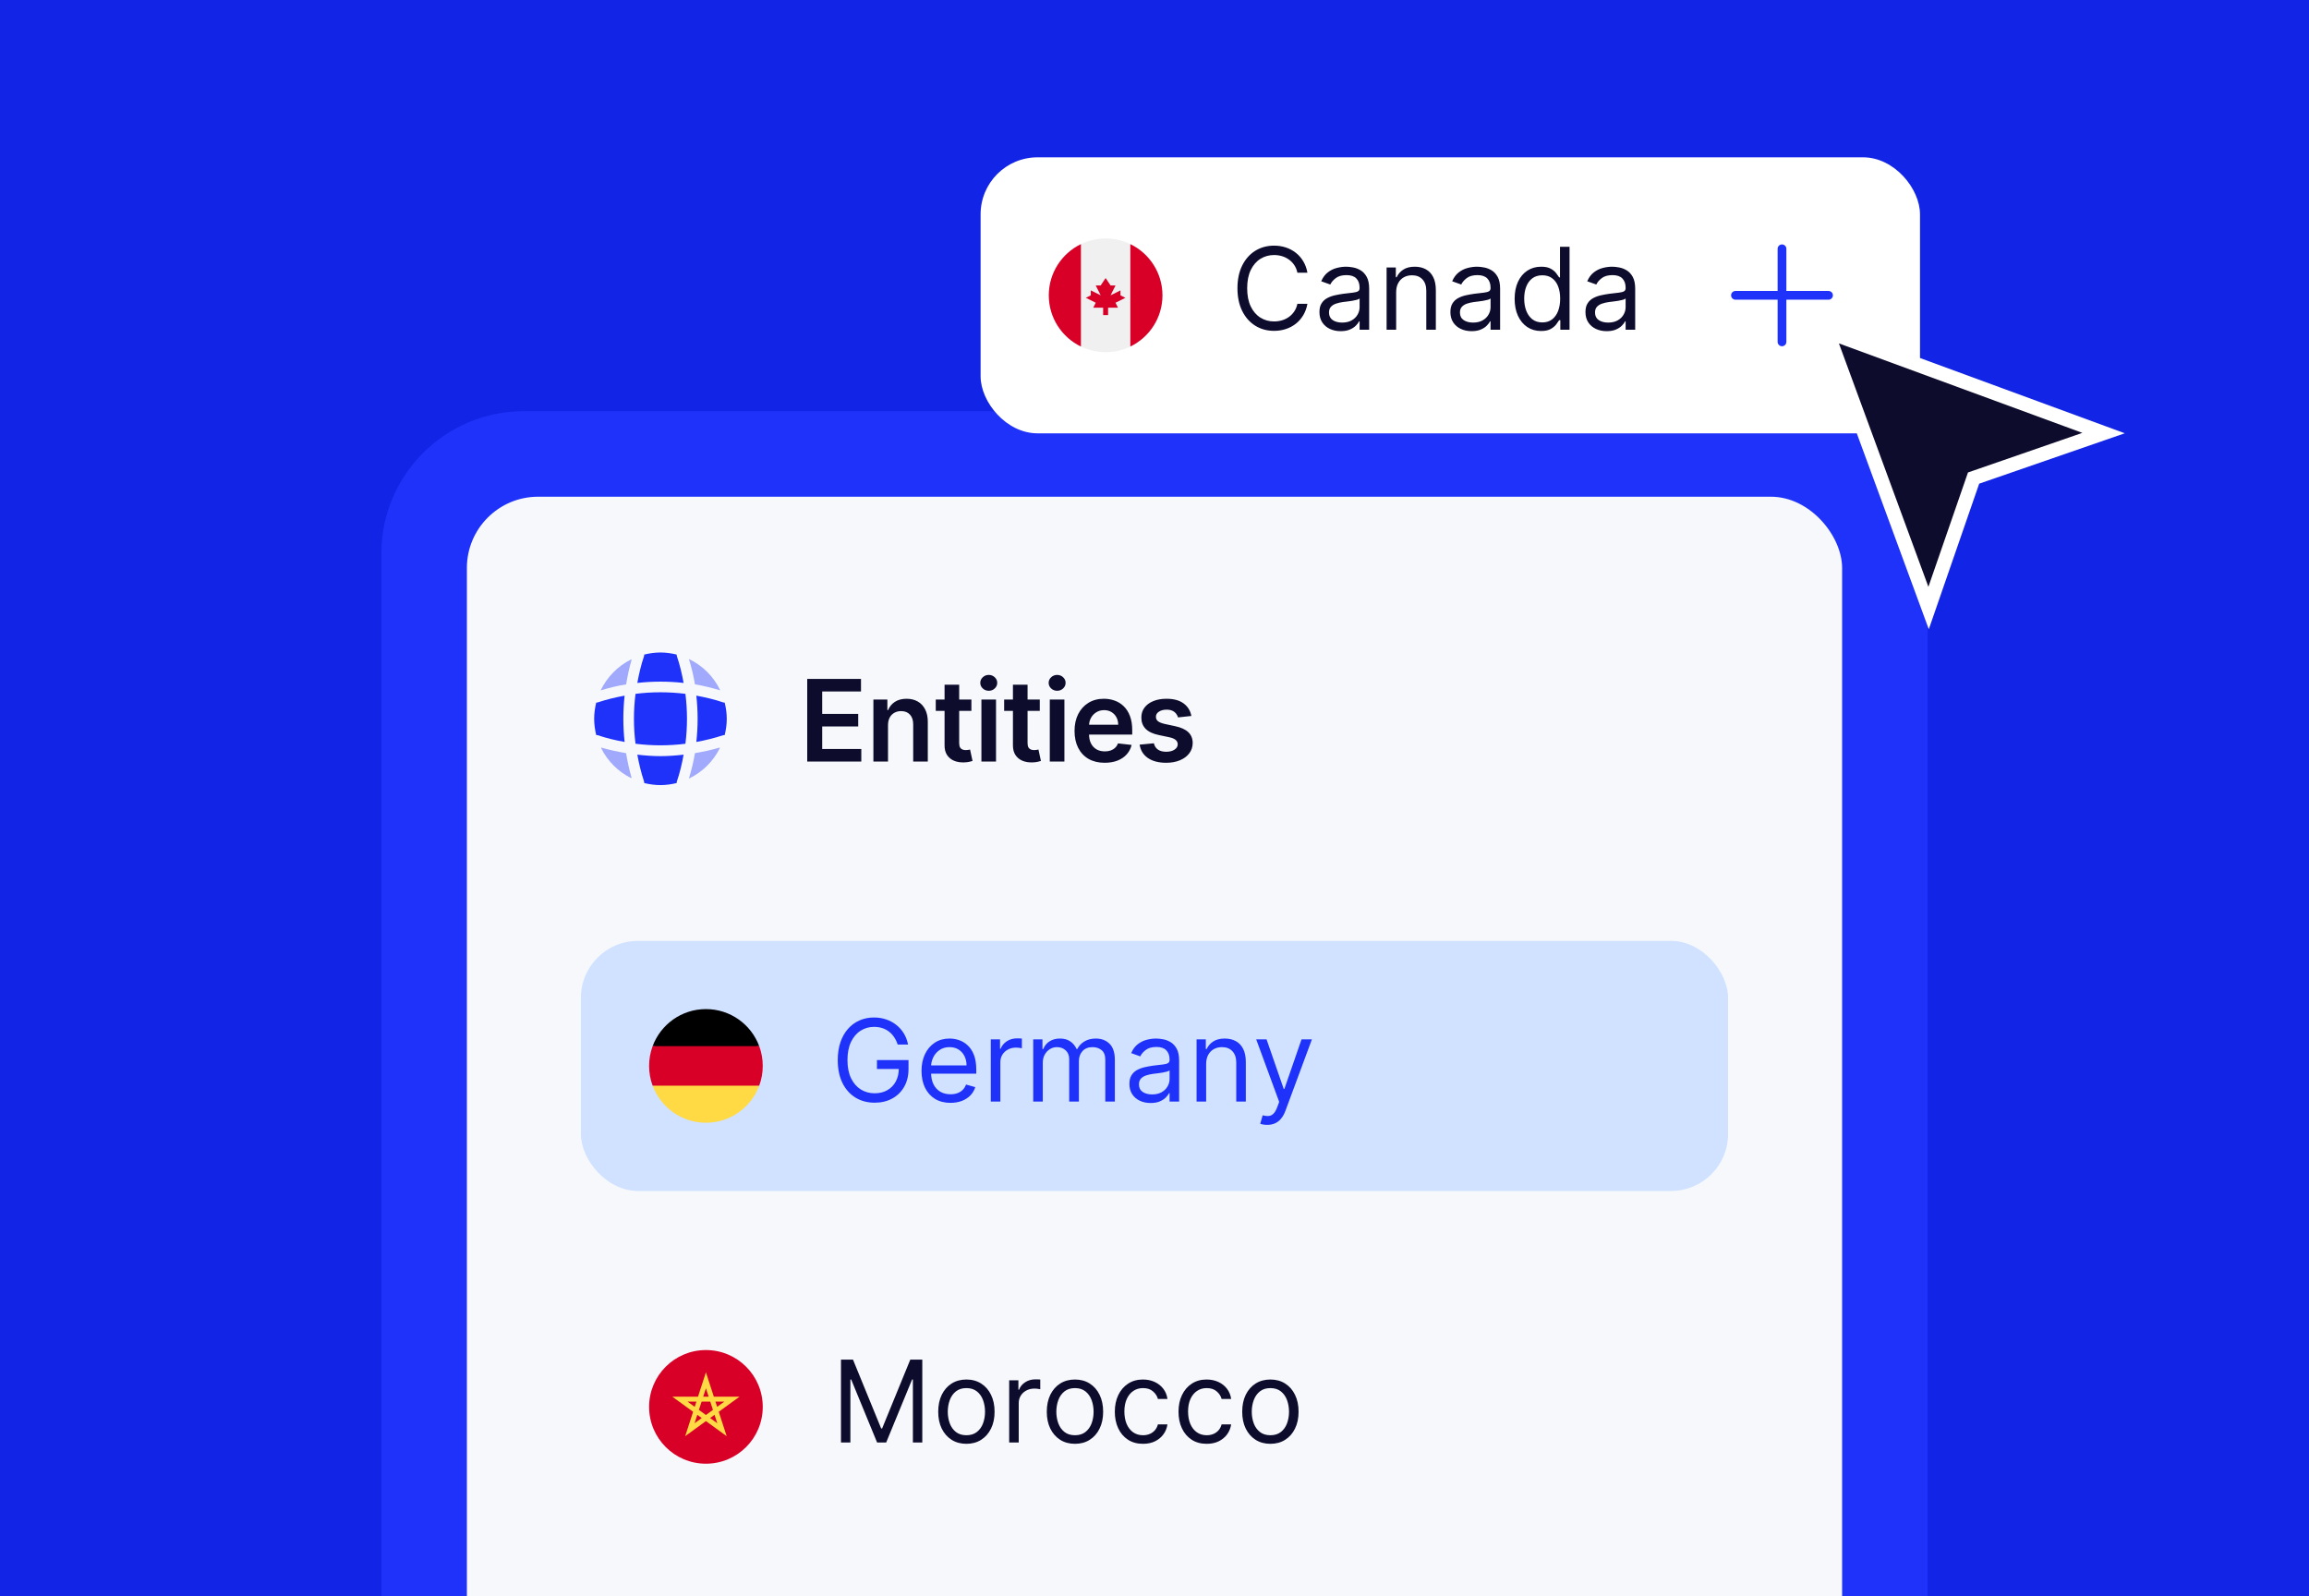
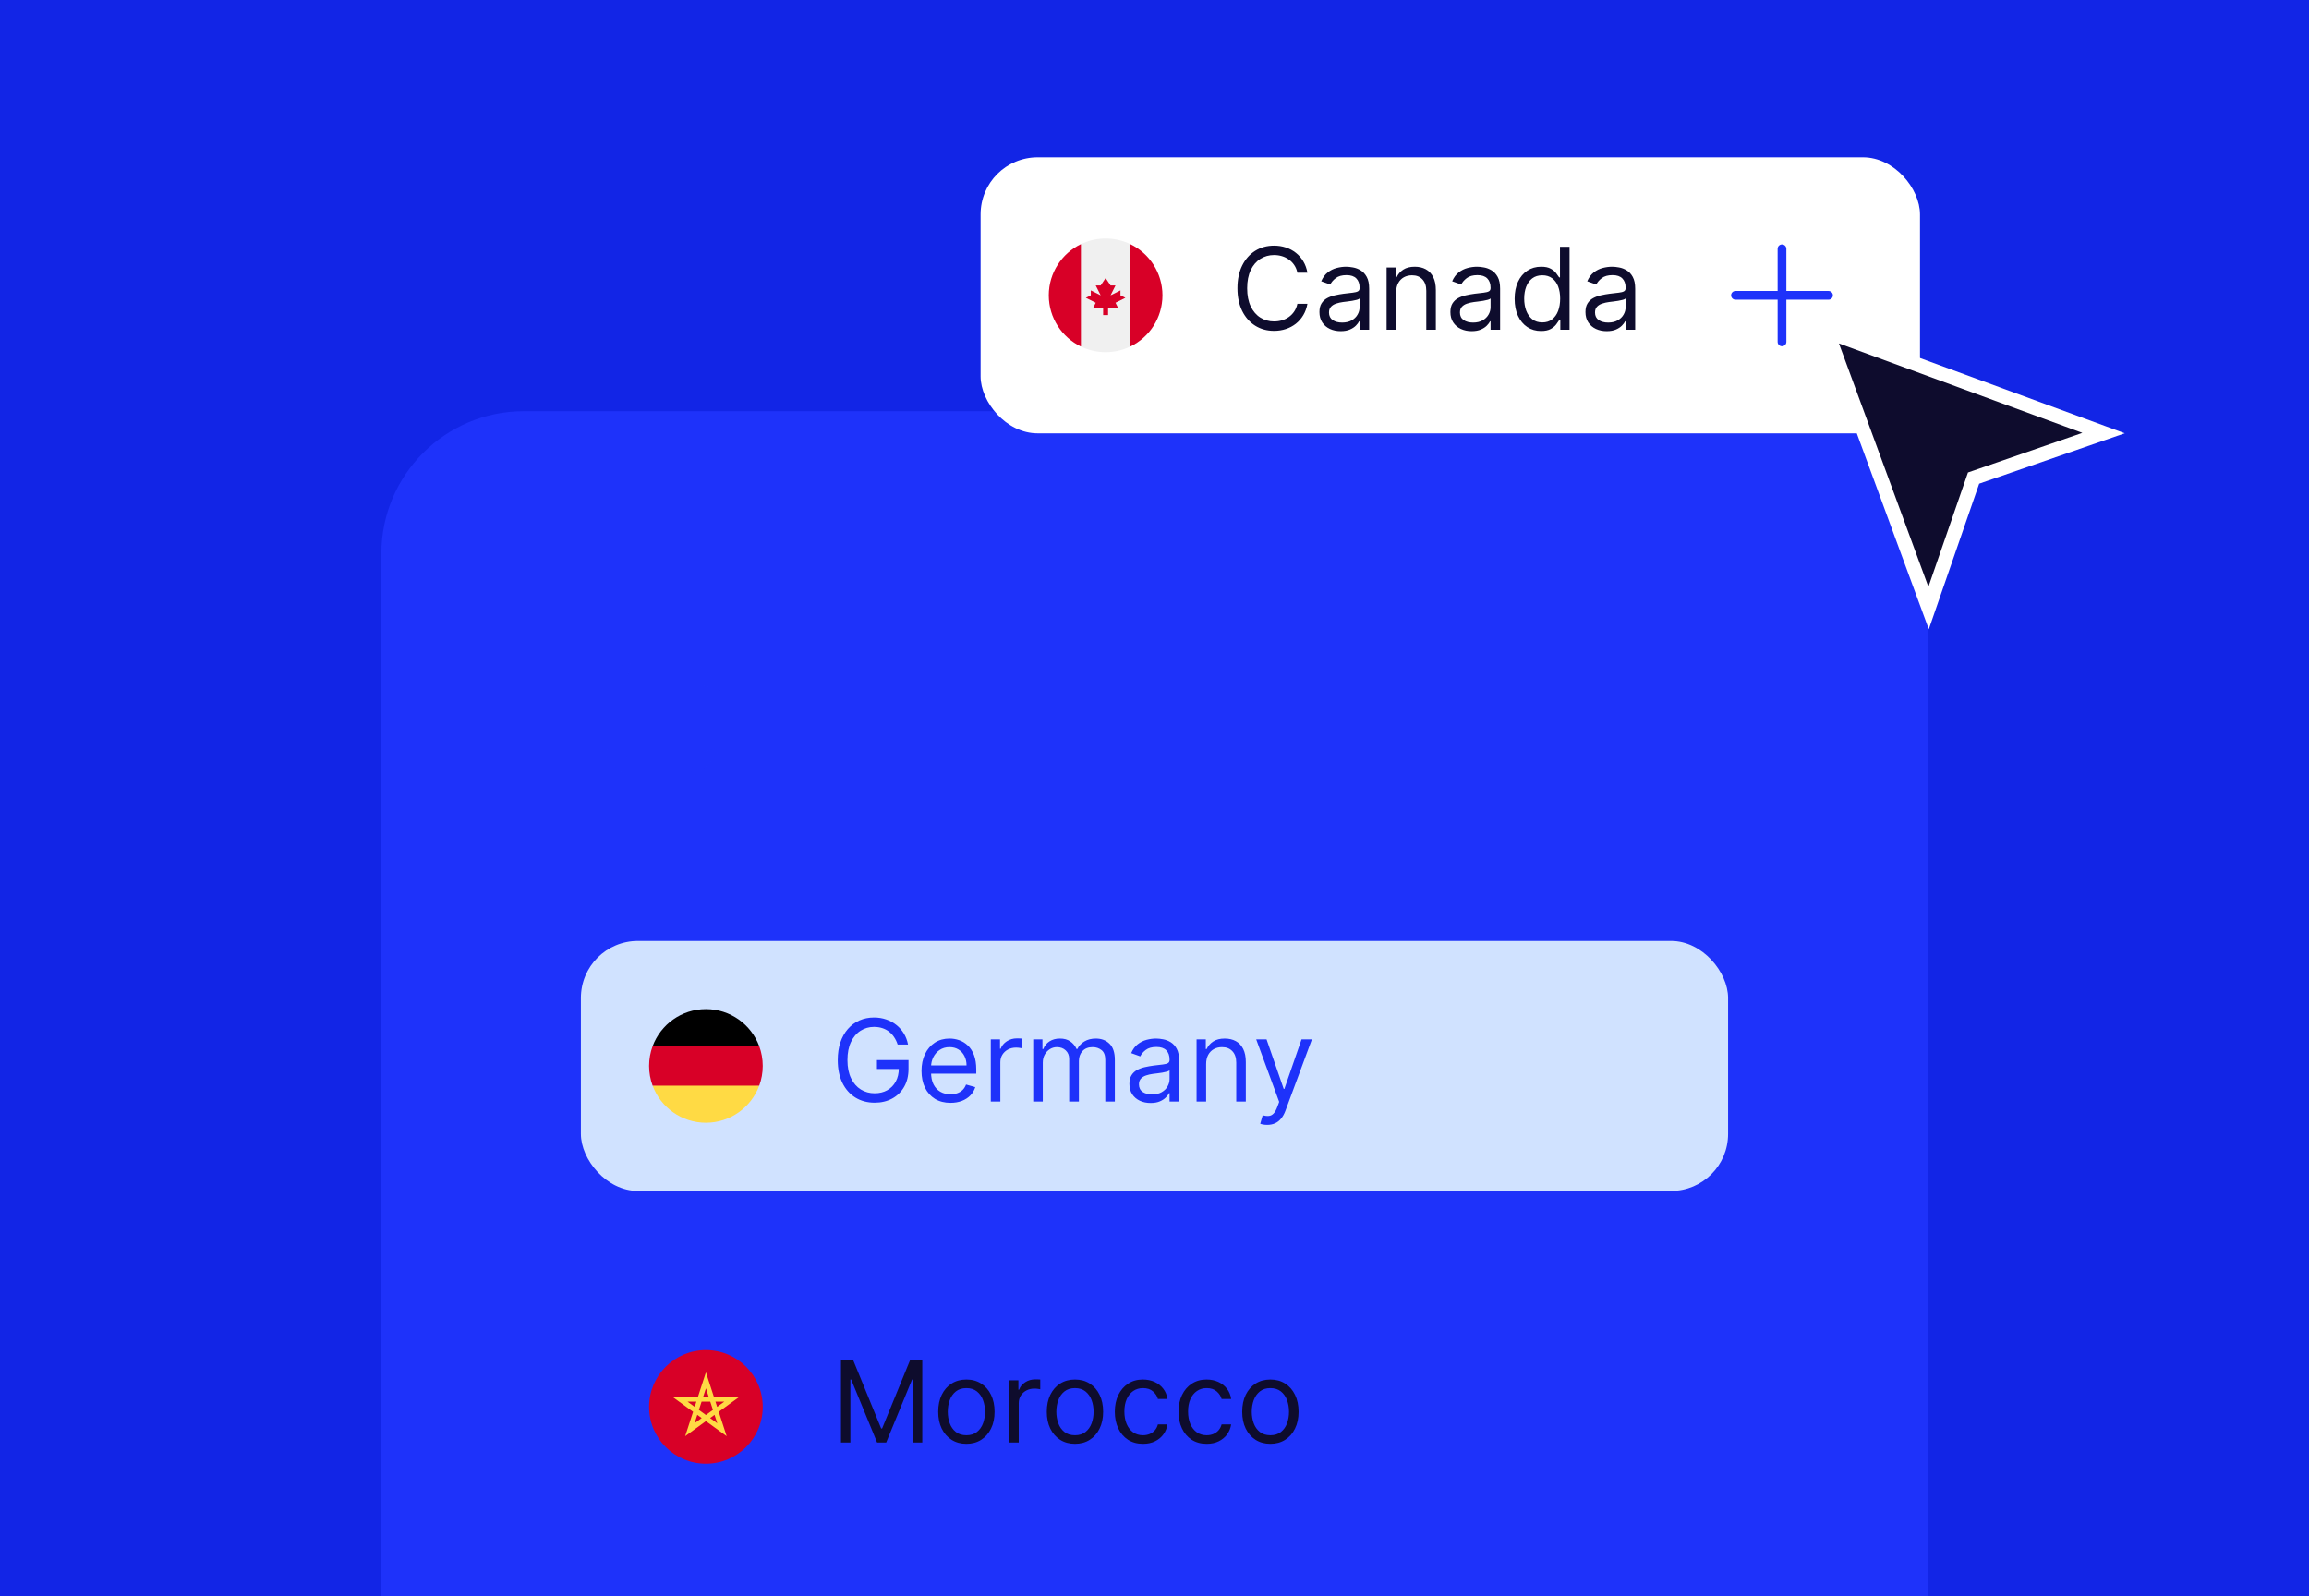
<svg xmlns="http://www.w3.org/2000/svg" width="162" height="112" viewBox="0 0 162 112" fill="none">
  <rect x="0" y="0" width="162" height="112" fill="#333333" stroke="none" />
  <g clip-path="url(#clip0_1047_426)">
    <rect width="162" height="112" transform="matrix(-1 0 0 1 162 0)" fill="#1225E6" />
    <rect x="26.756" y="28.849" width="108.487" height="288.898" rx="10" fill="#1E32FA" />
-     <rect x="32.756" y="34.849" width="96.487" height="202.241" rx="5" fill="#F6F8FB" />
    <path opacity="0.4" d="M44.315 54.575C44.301 54.575 44.282 54.584 44.268 54.584C43.366 54.138 42.631 53.398 42.18 52.496C42.18 52.482 42.189 52.463 42.189 52.45C42.757 52.617 43.343 52.742 43.924 52.84C44.026 53.426 44.147 54.008 44.315 54.575Z" fill="#1E32FA" />
    <path opacity="0.4" d="M50.497 52.501C50.036 53.426 49.269 54.175 48.334 54.626C48.511 54.036 48.66 53.44 48.757 52.84C49.343 52.742 49.92 52.617 50.488 52.45C50.483 52.468 50.497 52.487 50.497 52.501Z" fill="#1E32FA" />
    <path opacity="0.4" d="M50.534 48.435C49.948 48.258 49.357 48.114 48.757 48.012C48.66 47.412 48.515 46.816 48.334 46.235C49.297 46.695 50.074 47.472 50.534 48.435Z" fill="#1E32FA" />
    <path opacity="0.4" d="M44.315 46.286C44.147 46.853 44.026 47.43 43.929 48.016C43.329 48.109 42.733 48.258 42.143 48.435C42.594 47.5 43.343 46.733 44.268 46.272C44.282 46.272 44.301 46.286 44.315 46.286Z" fill="#1E32FA" />
-     <path d="M47.962 47.914C46.883 47.793 45.794 47.793 44.715 47.914C44.831 47.277 44.98 46.64 45.189 46.026C45.199 45.988 45.194 45.961 45.199 45.923C45.566 45.835 45.943 45.779 46.338 45.779C46.729 45.779 47.11 45.835 47.473 45.923C47.478 45.961 47.478 45.988 47.487 46.026C47.697 46.644 47.845 47.277 47.962 47.914Z" fill="#1E32FA" />
    <path d="M43.822 52.054C43.18 51.938 42.547 51.789 41.933 51.58C41.896 51.57 41.868 51.575 41.831 51.57C41.742 51.203 41.687 50.826 41.687 50.431C41.687 50.04 41.742 49.658 41.831 49.296C41.868 49.291 41.896 49.291 41.933 49.282C42.552 49.077 43.18 48.923 43.822 48.807C43.705 49.886 43.705 50.975 43.822 52.054Z" fill="#1E32FA" />
    <path d="M50.99 50.431C50.99 50.826 50.934 51.203 50.846 51.57C50.809 51.575 50.781 51.57 50.743 51.58C50.125 51.784 49.492 51.938 48.855 52.054C48.976 50.975 48.976 49.886 48.855 48.807C49.492 48.923 50.13 49.072 50.743 49.282C50.781 49.291 50.809 49.296 50.846 49.296C50.934 49.663 50.99 50.04 50.99 50.431Z" fill="#1E32FA" />
-     <path d="M47.962 52.947C47.845 53.589 47.697 54.222 47.487 54.836C47.478 54.873 47.478 54.901 47.473 54.938C47.11 55.026 46.729 55.082 46.338 55.082C45.943 55.082 45.566 55.026 45.199 54.938C45.194 54.901 45.199 54.873 45.189 54.836C44.985 54.217 44.831 53.589 44.715 52.947C45.254 53.008 45.794 53.05 46.338 53.05C46.883 53.05 47.427 53.008 47.962 52.947Z" fill="#1E32FA" />
    <path d="M48.089 52.181C46.925 52.328 45.751 52.328 44.588 52.181C44.441 51.018 44.441 49.843 44.588 48.68C45.751 48.533 46.925 48.533 48.089 48.68C48.236 49.843 48.236 51.018 48.089 52.181Z" fill="#1E32FA" />
-     <path d="M56.635 53.431V47.631H60.407V48.512H57.686V50.086H60.212V50.967H57.686V52.55H60.429V53.431H56.635ZM62.303 50.882V53.431H61.278V49.081H62.258V49.82H62.309C62.409 49.577 62.568 49.383 62.787 49.24C63.008 49.096 63.281 49.025 63.606 49.025C63.906 49.025 64.167 49.089 64.39 49.217C64.615 49.345 64.788 49.531 64.911 49.775C65.036 50.018 65.097 50.314 65.095 50.661V53.431H64.07V50.82C64.07 50.529 63.995 50.302 63.843 50.137C63.694 49.973 63.488 49.891 63.223 49.891C63.044 49.891 62.885 49.931 62.745 50.01C62.607 50.087 62.498 50.2 62.419 50.347C62.342 50.494 62.303 50.673 62.303 50.882ZM68.154 49.081V49.874H65.653V49.081H68.154ZM66.271 48.039H67.296V52.122C67.296 52.26 67.317 52.366 67.358 52.44C67.401 52.511 67.458 52.56 67.528 52.587C67.598 52.613 67.675 52.627 67.76 52.627C67.824 52.627 67.883 52.622 67.936 52.612C67.99 52.603 68.032 52.594 68.06 52.587L68.233 53.388C68.178 53.407 68.1 53.428 67.998 53.45C67.898 53.473 67.775 53.486 67.63 53.49C67.373 53.498 67.142 53.459 66.936 53.374C66.73 53.287 66.567 53.153 66.446 52.972C66.327 52.791 66.269 52.564 66.271 52.292V48.039ZM68.856 53.431V49.081H69.881V53.431H68.856ZM69.371 48.464C69.209 48.464 69.069 48.41 68.952 48.302C68.835 48.193 68.776 48.062 68.776 47.909C68.776 47.754 68.835 47.623 68.952 47.515C69.069 47.406 69.209 47.351 69.371 47.351C69.535 47.351 69.675 47.406 69.79 47.515C69.907 47.623 69.966 47.754 69.966 47.909C69.966 48.062 69.907 48.193 69.79 48.302C69.675 48.41 69.535 48.464 69.371 48.464ZM72.951 49.081V49.874H70.451V49.081H72.951ZM71.068 48.039H72.094V52.122C72.094 52.26 72.114 52.366 72.156 52.44C72.199 52.511 72.256 52.56 72.326 52.587C72.396 52.613 72.473 52.627 72.558 52.627C72.622 52.627 72.681 52.622 72.734 52.612C72.788 52.603 72.83 52.594 72.858 52.587L73.031 53.388C72.976 53.407 72.898 53.428 72.796 53.45C72.696 53.473 72.573 53.486 72.428 53.49C72.171 53.498 71.94 53.459 71.734 53.374C71.528 53.287 71.365 53.153 71.244 52.972C71.125 52.791 71.067 52.564 71.068 52.292V48.039ZM73.653 53.431V49.081H74.679V53.431H73.653ZM74.169 48.464C74.007 48.464 73.867 48.41 73.75 48.302C73.633 48.193 73.574 48.062 73.574 47.909C73.574 47.754 73.633 47.623 73.75 47.515C73.867 47.406 74.007 47.351 74.169 47.351C74.333 47.351 74.473 47.406 74.588 47.515C74.705 47.623 74.763 47.754 74.763 47.909C74.763 48.062 74.705 48.193 74.588 48.302C74.473 48.41 74.333 48.464 74.169 48.464ZM77.503 53.516C77.067 53.516 76.69 53.425 76.373 53.244C76.058 53.061 75.815 52.802 75.645 52.468C75.475 52.132 75.39 51.736 75.39 51.281C75.39 50.834 75.475 50.441 75.645 50.103C75.817 49.764 76.057 49.499 76.365 49.31C76.672 49.12 77.034 49.025 77.449 49.025C77.717 49.025 77.97 49.068 78.208 49.155C78.448 49.24 78.659 49.372 78.842 49.551C79.027 49.73 79.173 49.959 79.278 50.236C79.384 50.512 79.437 50.841 79.437 51.222V51.536H75.872V50.845H78.454C78.453 50.649 78.41 50.474 78.327 50.321C78.244 50.167 78.128 50.045 77.979 49.956C77.831 49.867 77.66 49.823 77.463 49.823C77.254 49.823 77.07 49.874 76.911 49.976C76.752 50.076 76.629 50.208 76.54 50.372C76.453 50.535 76.409 50.713 76.407 50.908V51.511C76.407 51.764 76.453 51.981 76.546 52.162C76.638 52.341 76.768 52.479 76.934 52.575C77.1 52.67 77.294 52.717 77.517 52.717C77.666 52.717 77.801 52.696 77.922 52.655C78.043 52.611 78.148 52.548 78.236 52.465C78.325 52.382 78.392 52.279 78.437 52.156L79.394 52.264C79.334 52.517 79.219 52.738 79.049 52.927C78.881 53.114 78.666 53.259 78.403 53.363C78.141 53.465 77.841 53.516 77.503 53.516ZM83.587 50.231L82.652 50.333C82.626 50.238 82.579 50.15 82.513 50.067C82.449 49.983 82.362 49.916 82.253 49.865C82.143 49.815 82.009 49.789 81.851 49.789C81.637 49.789 81.458 49.835 81.313 49.928C81.169 50.02 81.098 50.14 81.1 50.288C81.098 50.414 81.145 50.517 81.239 50.596C81.335 50.675 81.494 50.74 81.715 50.791L82.457 50.95C82.868 51.039 83.174 51.179 83.374 51.372C83.576 51.565 83.678 51.817 83.68 52.128C83.678 52.402 83.598 52.643 83.439 52.853C83.283 53.061 83.064 53.223 82.785 53.34C82.506 53.457 82.185 53.516 81.822 53.516C81.29 53.516 80.862 53.404 80.537 53.181C80.212 52.957 80.019 52.644 79.956 52.244L80.956 52.148C81.001 52.344 81.097 52.492 81.245 52.593C81.392 52.693 81.584 52.743 81.82 52.743C82.063 52.743 82.258 52.693 82.406 52.593C82.555 52.492 82.629 52.369 82.629 52.221C82.629 52.097 82.581 51.994 82.485 51.913C82.391 51.832 82.243 51.769 82.043 51.726L81.301 51.57C80.884 51.483 80.576 51.337 80.375 51.131C80.175 50.924 80.076 50.661 80.078 50.344C80.076 50.076 80.149 49.844 80.296 49.648C80.445 49.449 80.652 49.296 80.916 49.189C81.182 49.079 81.489 49.025 81.837 49.025C82.346 49.025 82.747 49.133 83.04 49.35C83.335 49.567 83.517 49.861 83.587 50.231Z" fill="#0E0C2D" />
    <rect x="40.756" y="66.013" width="80.487" height="17.543" rx="4" fill="#D0E2FF" />
    <g clip-path="url(#clip1_1047_426)">
      <path d="M45.789 76.171C46.352 77.689 47.814 78.771 49.528 78.771C51.242 78.771 52.704 77.689 53.267 76.171L49.528 75.824L45.789 76.171Z" fill="#FFDA44" />
      <path d="M49.528 70.797C47.814 70.797 46.352 71.879 45.789 73.397L49.528 73.744L53.267 73.397C52.704 71.879 51.242 70.797 49.528 70.797Z" fill="black" />
      <path d="M45.789 73.397C45.629 73.829 45.541 74.296 45.541 74.784C45.541 75.272 45.629 75.739 45.789 76.171H53.267C53.427 75.739 53.515 75.272 53.515 74.784C53.515 74.296 53.427 73.829 53.267 73.397H45.789Z" fill="#D80027" />
    </g>
    <path d="M62.981 73.284C62.919 73.093 62.836 72.921 62.734 72.77C62.634 72.616 62.513 72.486 62.373 72.378C62.235 72.27 62.078 72.188 61.902 72.131C61.725 72.074 61.532 72.045 61.322 72.045C60.977 72.045 60.664 72.134 60.382 72.312C60.099 72.49 59.875 72.753 59.708 73.099C59.542 73.446 59.458 73.871 59.458 74.375C59.458 74.879 59.543 75.304 59.711 75.65C59.88 75.997 60.108 76.259 60.396 76.438C60.684 76.615 61.008 76.704 61.367 76.704C61.701 76.704 61.994 76.633 62.248 76.491C62.504 76.347 62.703 76.145 62.845 75.883C62.989 75.62 63.061 75.311 63.061 74.954L63.277 75H61.527V74.375H63.742V75C63.742 75.479 63.64 75.896 63.436 76.25C63.233 76.604 62.953 76.879 62.595 77.074C62.239 77.267 61.83 77.364 61.367 77.364C60.852 77.364 60.4 77.242 60.01 77C59.621 76.757 59.318 76.413 59.1 75.966C58.885 75.519 58.777 74.989 58.777 74.375C58.777 73.915 58.838 73.501 58.961 73.133C59.086 72.764 59.262 72.45 59.49 72.19C59.717 71.931 59.986 71.732 60.297 71.594C60.607 71.456 60.949 71.386 61.322 71.386C61.629 71.386 61.915 71.433 62.18 71.525C62.447 71.616 62.685 71.746 62.893 71.915C63.103 72.081 63.279 72.281 63.419 72.514C63.559 72.745 63.655 73.002 63.708 73.284H62.981ZM66.688 77.375C66.267 77.375 65.905 77.282 65.6 77.097C65.297 76.909 65.063 76.648 64.898 76.312C64.735 75.975 64.654 75.583 64.654 75.136C64.654 74.689 64.735 74.295 64.898 73.954C65.063 73.612 65.292 73.345 65.585 73.153C65.881 72.96 66.226 72.864 66.62 72.864C66.847 72.864 67.071 72.901 67.293 72.977C67.514 73.053 67.716 73.176 67.898 73.347C68.08 73.515 68.225 73.739 68.333 74.017C68.441 74.295 68.495 74.638 68.495 75.045V75.329H65.131V74.75H67.813C67.813 74.504 67.764 74.284 67.665 74.091C67.569 73.898 67.43 73.745 67.25 73.633C67.072 73.522 66.862 73.466 66.62 73.466C66.353 73.466 66.121 73.532 65.926 73.665C65.733 73.795 65.585 73.966 65.48 74.176C65.376 74.386 65.324 74.612 65.324 74.852V75.239C65.324 75.568 65.381 75.847 65.495 76.077C65.61 76.304 65.77 76.477 65.975 76.597C66.179 76.714 66.417 76.773 66.688 76.773C66.864 76.773 67.023 76.748 67.165 76.699C67.309 76.648 67.433 76.572 67.537 76.472C67.641 76.369 67.722 76.242 67.779 76.091L68.426 76.273C68.358 76.492 68.244 76.686 68.083 76.852C67.922 77.017 67.723 77.146 67.486 77.239C67.249 77.329 66.983 77.375 66.688 77.375ZM69.514 77.284V72.92H70.162V73.579H70.208C70.287 73.364 70.431 73.188 70.639 73.054C70.848 72.919 71.083 72.852 71.344 72.852C71.393 72.852 71.455 72.853 71.529 72.855C71.603 72.857 71.659 72.86 71.696 72.864V73.545C71.674 73.54 71.621 73.531 71.54 73.52C71.46 73.507 71.376 73.5 71.287 73.5C71.075 73.5 70.886 73.544 70.719 73.633C70.554 73.721 70.424 73.842 70.327 73.997C70.232 74.15 70.185 74.326 70.185 74.523V77.284H69.514ZM72.491 77.284V72.92H73.139V73.602H73.196C73.287 73.369 73.433 73.188 73.636 73.06C73.839 72.929 74.082 72.864 74.366 72.864C74.654 72.864 74.894 72.929 75.085 73.06C75.278 73.188 75.429 73.369 75.537 73.602H75.582C75.694 73.377 75.861 73.198 76.085 73.065C76.308 72.931 76.576 72.864 76.889 72.864C77.279 72.864 77.598 72.986 77.846 73.23C78.094 73.472 78.218 73.85 78.218 74.364V77.284H77.548V74.364C77.548 74.042 77.46 73.811 77.284 73.673C77.108 73.535 76.9 73.466 76.662 73.466C76.355 73.466 76.117 73.559 75.948 73.744C75.78 73.928 75.696 74.161 75.696 74.443V77.284H75.014V74.295C75.014 74.047 74.933 73.847 74.772 73.696C74.611 73.543 74.404 73.466 74.15 73.466C73.976 73.466 73.813 73.512 73.662 73.605C73.512 73.698 73.391 73.827 73.298 73.991C73.207 74.154 73.162 74.343 73.162 74.557V77.284H72.491ZM80.728 77.386C80.452 77.386 80.201 77.334 79.975 77.23C79.75 77.124 79.571 76.972 79.439 76.773C79.306 76.572 79.24 76.329 79.24 76.045C79.24 75.795 79.289 75.593 79.387 75.438C79.486 75.28 79.618 75.157 79.782 75.068C79.947 74.979 80.129 74.913 80.328 74.869C80.528 74.824 80.73 74.788 80.933 74.761C81.198 74.727 81.413 74.702 81.578 74.685C81.744 74.666 81.866 74.634 81.941 74.591C82.019 74.547 82.058 74.472 82.058 74.364V74.341C82.058 74.061 81.981 73.843 81.828 73.688C81.676 73.532 81.446 73.454 81.137 73.454C80.817 73.454 80.566 73.525 80.385 73.665C80.203 73.805 80.075 73.954 80.001 74.114L79.365 73.886C79.478 73.621 79.63 73.415 79.819 73.267C80.01 73.117 80.219 73.013 80.444 72.954C80.671 72.894 80.895 72.864 81.115 72.864C81.255 72.864 81.416 72.881 81.598 72.915C81.781 72.947 81.958 73.014 82.129 73.116C82.301 73.219 82.444 73.373 82.558 73.579C82.671 73.786 82.728 74.062 82.728 74.409V77.284H82.058V76.693H82.024C81.978 76.788 81.903 76.889 81.796 76.997C81.69 77.105 81.549 77.197 81.373 77.273C81.197 77.349 80.982 77.386 80.728 77.386ZM80.831 76.784C81.096 76.784 81.319 76.732 81.501 76.628C81.685 76.524 81.823 76.389 81.916 76.224C82.01 76.06 82.058 75.886 82.058 75.704V75.091C82.029 75.125 81.967 75.156 81.87 75.185C81.776 75.211 81.666 75.235 81.541 75.256C81.418 75.275 81.297 75.292 81.18 75.307C81.064 75.32 80.971 75.331 80.899 75.341C80.725 75.364 80.562 75.4 80.41 75.452C80.26 75.501 80.139 75.576 80.046 75.676C79.956 75.775 79.91 75.909 79.91 76.079C79.91 76.312 79.996 76.489 80.169 76.608C80.343 76.725 80.564 76.784 80.831 76.784ZM84.623 74.659V77.284H83.952V72.92H84.6V73.602H84.657C84.759 73.381 84.914 73.203 85.123 73.068C85.331 72.932 85.6 72.864 85.929 72.864C86.225 72.864 86.483 72.924 86.705 73.045C86.926 73.165 87.099 73.347 87.222 73.591C87.345 73.833 87.407 74.14 87.407 74.511V77.284H86.736V74.557C86.736 74.214 86.647 73.947 86.469 73.756C86.291 73.562 86.047 73.466 85.736 73.466C85.522 73.466 85.331 73.512 85.162 73.605C84.996 73.698 84.864 73.833 84.767 74.011C84.671 74.189 84.623 74.405 84.623 74.659ZM88.907 78.92C88.794 78.92 88.692 78.911 88.603 78.892C88.514 78.875 88.453 78.858 88.419 78.841L88.589 78.25C88.752 78.292 88.896 78.307 89.021 78.295C89.146 78.284 89.257 78.228 89.353 78.128C89.452 78.029 89.542 77.869 89.623 77.648L89.748 77.307L88.135 72.92H88.862L90.066 76.398H90.112L91.316 72.92H92.044L90.191 77.92C90.108 78.146 90.005 78.332 89.882 78.48C89.759 78.63 89.616 78.74 89.453 78.812C89.292 78.884 89.11 78.92 88.907 78.92Z" fill="#1E32FA" />
    <g clip-path="url(#clip2_1047_426)">
-       <path d="M49.528 102.693C51.73 102.693 53.515 100.908 53.515 98.706C53.515 96.504 51.73 94.719 49.528 94.719C47.326 94.719 45.541 96.504 45.541 98.706C45.541 100.908 47.326 102.693 49.528 102.693Z" fill="#D80027" />
+       <path d="M49.528 102.693C51.73 102.693 53.515 100.908 53.515 98.706C53.515 96.504 51.73 94.719 49.528 94.719C47.326 94.719 45.541 96.504 45.541 98.706C45.541 100.908 47.326 102.693 49.528 102.693" fill="#D80027" />
      <path d="M51.884 97.992H50.084L49.528 96.28L48.972 97.992H47.172L48.628 99.05L48.072 100.761L49.528 99.704L50.984 100.761L50.428 99.05L51.884 97.992ZM49.036 98.917L49.224 98.338H49.832L50.02 98.917V98.917L49.528 99.275L49.036 98.917L49.036 98.917ZM49.72 97.992H49.336L49.528 97.402L49.72 97.992ZM50.315 98.703L50.197 98.338H50.817L50.315 98.703ZM48.859 98.338L48.741 98.703L48.239 98.338H48.859ZM48.731 99.854L48.923 99.264L49.233 99.489L48.731 99.854ZM49.823 99.489L50.133 99.264L50.325 99.854L49.823 99.489Z" fill="#FFDA44" />
    </g>
    <path d="M59.004 95.388H59.845L61.822 100.218H61.89L63.867 95.388H64.708V101.206H64.049V96.786H63.992L62.174 101.206H61.538L59.72 96.786H59.663V101.206H59.004V95.388ZM67.803 101.297C67.409 101.297 67.063 101.204 66.766 101.016C66.471 100.829 66.239 100.566 66.073 100.229C65.908 99.892 65.826 99.498 65.826 99.047C65.826 98.593 65.908 98.196 66.073 97.857C66.239 97.518 66.471 97.255 66.766 97.067C67.063 96.88 67.409 96.786 67.803 96.786C68.197 96.786 68.541 96.88 68.837 97.067C69.134 97.255 69.365 97.518 69.53 97.857C69.697 98.196 69.78 98.593 69.78 99.047C69.78 99.498 69.697 99.892 69.53 100.229C69.365 100.566 69.134 100.829 68.837 101.016C68.541 101.204 68.197 101.297 67.803 101.297ZM67.803 100.695C68.102 100.695 68.348 100.618 68.541 100.465C68.735 100.312 68.878 100.11 68.971 99.86C69.063 99.61 69.11 99.339 69.11 99.047C69.11 98.756 69.063 98.484 68.971 98.232C68.878 97.98 68.735 97.776 68.541 97.621C68.348 97.466 68.102 97.388 67.803 97.388C67.504 97.388 67.257 97.466 67.064 97.621C66.871 97.776 66.728 97.98 66.635 98.232C66.543 98.484 66.496 98.756 66.496 99.047C66.496 99.339 66.543 99.61 66.635 99.86C66.728 100.11 66.871 100.312 67.064 100.465C67.257 100.618 67.504 100.695 67.803 100.695ZM70.804 101.206V96.843H71.451V97.502H71.497C71.576 97.286 71.72 97.111 71.929 96.976C72.137 96.842 72.372 96.775 72.633 96.775C72.682 96.775 72.744 96.775 72.818 96.777C72.892 96.779 72.948 96.782 72.985 96.786V97.468C72.963 97.462 72.911 97.454 72.829 97.442C72.75 97.429 72.665 97.422 72.576 97.422C72.364 97.422 72.175 97.467 72.008 97.556C71.843 97.643 71.713 97.764 71.616 97.919C71.521 98.073 71.474 98.248 71.474 98.445V101.206H70.804ZM75.42 101.297C75.026 101.297 74.68 101.204 74.383 101.016C74.088 100.829 73.857 100.566 73.69 100.229C73.525 99.892 73.443 99.498 73.443 99.047C73.443 98.593 73.525 98.196 73.69 97.857C73.857 97.518 74.088 97.255 74.383 97.067C74.68 96.88 75.026 96.786 75.42 96.786C75.814 96.786 76.159 96.88 76.454 97.067C76.751 97.255 76.983 97.518 77.147 97.857C77.314 98.196 77.397 98.593 77.397 99.047C77.397 99.498 77.314 99.892 77.147 100.229C76.983 100.566 76.751 100.829 76.454 101.016C76.159 101.204 75.814 101.297 75.42 101.297ZM75.42 100.695C75.719 100.695 75.966 100.618 76.159 100.465C76.352 100.312 76.495 100.11 76.588 99.86C76.68 99.61 76.727 99.339 76.727 99.047C76.727 98.756 76.68 98.484 76.588 98.232C76.495 97.98 76.352 97.776 76.159 97.621C75.966 97.466 75.719 97.388 75.42 97.388C75.121 97.388 74.875 97.466 74.681 97.621C74.488 97.776 74.345 97.98 74.252 98.232C74.16 98.484 74.113 98.756 74.113 99.047C74.113 99.339 74.16 99.61 74.252 99.86C74.345 100.11 74.488 100.312 74.681 100.465C74.875 100.618 75.121 100.695 75.42 100.695ZM80.194 101.297C79.784 101.297 79.432 101.201 79.137 101.008C78.841 100.814 78.614 100.548 78.455 100.209C78.296 99.87 78.216 99.483 78.216 99.047C78.216 98.604 78.298 98.213 78.46 97.874C78.625 97.533 78.855 97.267 79.148 97.076C79.444 96.883 79.788 96.786 80.182 96.786C80.489 96.786 80.766 96.843 81.012 96.956C81.258 97.07 81.46 97.229 81.617 97.434C81.774 97.638 81.871 97.877 81.909 98.15H81.239C81.188 97.951 81.074 97.775 80.898 97.621C80.724 97.466 80.489 97.388 80.194 97.388C79.932 97.388 79.703 97.456 79.506 97.593C79.311 97.727 79.159 97.918 79.049 98.164C78.941 98.408 78.887 98.695 78.887 99.025C78.887 99.362 78.94 99.655 79.046 99.905C79.154 100.155 79.305 100.349 79.5 100.488C79.697 100.626 79.928 100.695 80.194 100.695C80.368 100.695 80.526 100.665 80.668 100.604C80.81 100.544 80.93 100.456 81.029 100.343C81.127 100.229 81.197 100.093 81.239 99.934H81.909C81.871 100.191 81.778 100.423 81.628 100.63C81.48 100.834 81.284 100.997 81.04 101.118C80.798 101.238 80.516 101.297 80.194 101.297ZM84.662 101.297C84.253 101.297 83.901 101.201 83.605 101.008C83.31 100.814 83.083 100.548 82.924 100.209C82.764 99.87 82.685 99.483 82.685 99.047C82.685 98.604 82.766 98.213 82.929 97.874C83.094 97.533 83.323 97.267 83.617 97.076C83.912 96.883 84.257 96.786 84.651 96.786C84.958 96.786 85.234 96.843 85.48 96.956C85.727 97.07 85.928 97.229 86.085 97.434C86.243 97.638 86.34 97.877 86.378 98.15H85.708C85.657 97.951 85.543 97.775 85.367 97.621C85.192 97.466 84.958 97.388 84.662 97.388C84.401 97.388 84.172 97.456 83.975 97.593C83.78 97.727 83.627 97.918 83.517 98.164C83.409 98.408 83.355 98.695 83.355 99.025C83.355 99.362 83.409 99.655 83.514 99.905C83.623 100.155 83.774 100.349 83.969 100.488C84.166 100.626 84.397 100.695 84.662 100.695C84.837 100.695 84.995 100.665 85.137 100.604C85.279 100.544 85.399 100.456 85.498 100.343C85.596 100.229 85.666 100.093 85.708 99.934H86.378C86.34 100.191 86.246 100.423 86.097 100.63C85.949 100.834 85.753 100.997 85.509 101.118C85.266 101.238 84.984 101.297 84.662 101.297ZM89.131 101.297C88.737 101.297 88.391 101.204 88.094 101.016C87.799 100.829 87.567 100.566 87.401 100.229C87.236 99.892 87.154 99.498 87.154 99.047C87.154 98.593 87.236 98.196 87.401 97.857C87.567 97.518 87.799 97.255 88.094 97.067C88.391 96.88 88.737 96.786 89.131 96.786C89.525 96.786 89.87 96.88 90.165 97.067C90.462 97.255 90.694 97.518 90.858 97.857C91.025 98.196 91.108 98.593 91.108 99.047C91.108 99.498 91.025 99.892 90.858 100.229C90.694 100.566 90.462 100.829 90.165 101.016C89.87 101.204 89.525 101.297 89.131 101.297ZM89.131 100.695C89.43 100.695 89.676 100.618 89.87 100.465C90.063 100.312 90.206 100.11 90.299 99.86C90.391 99.61 90.438 99.339 90.438 99.047C90.438 98.756 90.391 98.484 90.299 98.232C90.206 97.98 90.063 97.776 89.87 97.621C89.676 97.466 89.43 97.388 89.131 97.388C88.832 97.388 88.585 97.466 88.392 97.621C88.199 97.776 88.056 97.98 87.963 98.232C87.871 98.484 87.824 98.756 87.824 99.047C87.824 99.339 87.871 99.61 87.963 99.86C88.056 100.11 88.199 100.312 88.392 100.465C88.585 100.618 88.832 100.695 89.131 100.695Z" fill="#0E0C2D" />
    <rect x="68.799" y="11.037" width="65.909" height="19.366" rx="4" fill="white" />
    <g clip-path="url(#clip3_1047_426)">
      <path d="M77.571 24.707C79.773 24.707 81.558 22.922 81.558 20.72C81.558 18.518 79.773 16.733 77.571 16.733C75.369 16.733 73.584 18.518 73.584 20.72C73.584 22.922 75.369 24.707 77.571 24.707Z" fill="#F0F0F0" />
      <path d="M81.558 20.72C81.558 19.14 80.638 17.774 79.304 17.129V24.312C80.638 23.667 81.558 22.301 81.558 20.72Z" fill="#D80027" />
      <path d="M73.584 20.72C73.584 22.301 74.504 23.667 75.838 24.312V17.129C74.504 17.774 73.584 19.14 73.584 20.72Z" fill="#D80027" />
      <path d="M78.264 21.24L78.958 20.894L78.611 20.72V20.374L77.918 20.72L78.264 20.027H77.918L77.571 19.507L77.224 20.027H76.877L77.224 20.72L76.531 20.374V20.72L76.184 20.894L76.877 21.24L76.704 21.587H77.397V22.107H77.744V21.587H78.438L78.264 21.24Z" fill="#D80027" />
    </g>
    <path d="M91.729 19.132H91.025C90.983 18.929 90.91 18.751 90.806 18.598C90.704 18.445 90.579 18.316 90.431 18.212C90.285 18.106 90.123 18.026 89.945 17.973C89.767 17.92 89.581 17.893 89.388 17.893C89.036 17.893 88.717 17.983 88.431 18.16C88.147 18.338 87.92 18.601 87.752 18.947C87.585 19.294 87.502 19.719 87.502 20.223C87.502 20.727 87.585 21.152 87.752 21.499C87.92 21.845 88.147 22.108 88.431 22.285C88.717 22.463 89.036 22.552 89.388 22.552C89.581 22.552 89.767 22.526 89.945 22.473C90.123 22.42 90.285 22.341 90.431 22.237C90.579 22.131 90.704 22.001 90.806 21.848C90.91 21.693 90.983 21.515 91.025 21.314H91.729C91.676 21.611 91.579 21.877 91.439 22.112C91.299 22.347 91.125 22.547 90.917 22.712C90.708 22.875 90.474 22.999 90.215 23.084C89.957 23.169 89.682 23.212 89.388 23.212C88.892 23.212 88.451 23.09 88.064 22.848C87.678 22.606 87.374 22.261 87.152 21.814C86.931 21.367 86.82 20.837 86.82 20.223C86.82 19.609 86.931 19.079 87.152 18.632C87.374 18.185 87.678 17.84 88.064 17.598C88.451 17.356 88.892 17.234 89.388 17.234C89.682 17.234 89.957 17.277 90.215 17.362C90.474 17.447 90.708 17.572 90.917 17.737C91.125 17.9 91.299 18.099 91.439 18.334C91.579 18.567 91.676 18.833 91.729 19.132ZM94.061 23.234C93.784 23.234 93.533 23.182 93.308 23.078C93.083 22.972 92.904 22.82 92.771 22.621C92.638 22.42 92.572 22.177 92.572 21.893C92.572 21.643 92.621 21.441 92.72 21.285C92.818 21.128 92.95 21.005 93.115 20.916C93.28 20.827 93.461 20.761 93.66 20.717C93.861 20.672 94.063 20.636 94.265 20.609C94.531 20.575 94.746 20.55 94.91 20.533C95.077 20.514 95.198 20.483 95.274 20.439C95.352 20.395 95.39 20.32 95.39 20.212V20.189C95.39 19.909 95.314 19.691 95.16 19.535C95.009 19.38 94.779 19.302 94.47 19.302C94.15 19.302 93.899 19.373 93.717 19.513C93.535 19.653 93.407 19.802 93.334 19.962L92.697 19.734C92.811 19.469 92.962 19.263 93.152 19.115C93.343 18.965 93.551 18.861 93.777 18.802C94.004 18.742 94.228 18.712 94.447 18.712C94.587 18.712 94.748 18.729 94.93 18.763C95.114 18.795 95.291 18.862 95.461 18.965C95.634 19.067 95.777 19.221 95.89 19.427C96.004 19.634 96.061 19.91 96.061 20.257V23.132H95.39V22.541H95.356C95.311 22.636 95.235 22.737 95.129 22.845C95.023 22.953 94.882 23.045 94.706 23.121C94.53 23.197 94.315 23.234 94.061 23.234ZM94.163 22.632C94.428 22.632 94.652 22.58 94.834 22.476C95.017 22.372 95.156 22.237 95.248 22.072C95.343 21.908 95.39 21.734 95.39 21.552V20.939C95.362 20.973 95.299 21.004 95.203 21.033C95.108 21.059 94.998 21.083 94.873 21.104C94.75 21.123 94.63 21.14 94.513 21.155C94.397 21.168 94.303 21.179 94.231 21.189C94.057 21.212 93.894 21.249 93.743 21.3C93.593 21.349 93.472 21.424 93.379 21.524C93.288 21.623 93.243 21.757 93.243 21.927C93.243 22.16 93.329 22.337 93.501 22.456C93.675 22.573 93.896 22.632 94.163 22.632ZM97.955 20.507V23.132H97.284V18.768H97.932V19.45H97.989C98.091 19.229 98.247 19.051 98.455 18.916C98.663 18.78 98.932 18.712 99.262 18.712C99.557 18.712 99.816 18.772 100.037 18.893C100.259 19.013 100.431 19.195 100.554 19.439C100.678 19.681 100.739 19.988 100.739 20.359V23.132H100.069V20.405C100.069 20.062 99.98 19.795 99.802 19.604C99.624 19.41 99.379 19.314 99.069 19.314C98.855 19.314 98.663 19.36 98.495 19.453C98.328 19.546 98.197 19.681 98.1 19.859C98.003 20.037 97.955 20.253 97.955 20.507ZM103.248 23.234C102.972 23.234 102.721 23.182 102.495 23.078C102.27 22.972 102.091 22.82 101.959 22.621C101.826 22.42 101.76 22.177 101.76 21.893C101.76 21.643 101.809 21.441 101.907 21.285C102.006 21.128 102.138 21.005 102.302 20.916C102.467 20.827 102.649 20.761 102.848 20.717C103.049 20.672 103.25 20.636 103.453 20.609C103.718 20.575 103.933 20.55 104.098 20.533C104.264 20.514 104.386 20.483 104.461 20.439C104.539 20.395 104.578 20.32 104.578 20.212V20.189C104.578 19.909 104.501 19.691 104.348 19.535C104.196 19.38 103.966 19.302 103.657 19.302C103.337 19.302 103.086 19.373 102.905 19.513C102.723 19.653 102.595 19.802 102.521 19.962L101.885 19.734C101.998 19.469 102.15 19.263 102.339 19.115C102.531 18.965 102.739 18.861 102.964 18.802C103.191 18.742 103.415 18.712 103.635 18.712C103.775 18.712 103.936 18.729 104.118 18.763C104.301 18.795 104.478 18.862 104.649 18.965C104.821 19.067 104.964 19.221 105.078 19.427C105.191 19.634 105.248 19.91 105.248 20.257V23.132H104.578V22.541H104.544C104.498 22.636 104.423 22.737 104.316 22.845C104.21 22.953 104.069 23.045 103.893 23.121C103.717 23.197 103.502 23.234 103.248 23.234ZM103.351 22.632C103.616 22.632 103.839 22.58 104.021 22.476C104.205 22.372 104.343 22.237 104.436 22.072C104.531 21.908 104.578 21.734 104.578 21.552V20.939C104.549 20.973 104.487 21.004 104.39 21.033C104.296 21.059 104.186 21.083 104.061 21.104C103.938 21.123 103.817 21.14 103.7 21.155C103.584 21.168 103.491 21.179 103.419 21.189C103.245 21.212 103.082 21.249 102.93 21.3C102.781 21.349 102.659 21.424 102.566 21.524C102.476 21.623 102.43 21.757 102.43 21.927C102.43 22.16 102.516 22.337 102.689 22.456C102.863 22.573 103.084 22.632 103.351 22.632ZM108.12 23.223C107.756 23.223 107.435 23.131 107.157 22.947C106.878 22.762 106.66 22.5 106.503 22.163C106.346 21.824 106.267 21.424 106.267 20.962C106.267 20.503 106.346 20.106 106.503 19.768C106.66 19.431 106.879 19.171 107.16 18.987C107.44 18.803 107.764 18.712 108.131 18.712C108.415 18.712 108.64 18.759 108.804 18.854C108.971 18.947 109.098 19.052 109.185 19.172C109.274 19.289 109.343 19.386 109.392 19.462H109.449V17.314H110.12V23.132H109.472V22.462H109.392C109.343 22.541 109.273 22.642 109.182 22.763C109.091 22.882 108.962 22.989 108.793 23.084C108.624 23.177 108.4 23.223 108.12 23.223ZM108.211 22.621C108.48 22.621 108.707 22.551 108.892 22.41C109.078 22.268 109.219 22.072 109.316 21.822C109.412 21.57 109.461 21.28 109.461 20.95C109.461 20.625 109.413 20.34 109.319 20.095C109.224 19.849 109.084 19.658 108.898 19.521C108.713 19.383 108.483 19.314 108.211 19.314C107.927 19.314 107.69 19.387 107.5 19.533C107.313 19.677 107.172 19.873 107.077 20.121C106.984 20.367 106.938 20.643 106.938 20.95C106.938 21.261 106.985 21.543 107.08 21.797C107.177 22.049 107.319 22.25 107.506 22.399C107.696 22.547 107.93 22.621 108.211 22.621ZM112.725 23.234C112.448 23.234 112.197 23.182 111.972 23.078C111.747 22.972 111.568 22.82 111.435 22.621C111.303 22.42 111.236 22.177 111.236 21.893C111.236 21.643 111.285 21.441 111.384 21.285C111.482 21.128 111.614 21.005 111.779 20.916C111.944 20.827 112.125 20.761 112.324 20.717C112.525 20.672 112.727 20.636 112.929 20.609C113.195 20.575 113.41 20.55 113.574 20.533C113.741 20.514 113.862 20.483 113.938 20.439C114.016 20.395 114.054 20.32 114.054 20.212V20.189C114.054 19.909 113.978 19.691 113.824 19.535C113.673 19.38 113.443 19.302 113.134 19.302C112.814 19.302 112.563 19.373 112.381 19.513C112.199 19.653 112.071 19.802 111.998 19.962L111.361 19.734C111.475 19.469 111.626 19.263 111.816 19.115C112.007 18.965 112.215 18.861 112.441 18.802C112.668 18.742 112.892 18.712 113.111 18.712C113.251 18.712 113.412 18.729 113.594 18.763C113.778 18.795 113.955 18.862 114.125 18.965C114.298 19.067 114.441 19.221 114.554 19.427C114.668 19.634 114.725 19.91 114.725 20.257V23.132H114.054V22.541H114.02C113.975 22.636 113.899 22.737 113.793 22.845C113.687 22.953 113.546 23.045 113.37 23.121C113.194 23.197 112.979 23.234 112.725 23.234ZM112.827 22.632C113.092 22.632 113.316 22.58 113.498 22.476C113.681 22.372 113.82 22.237 113.912 22.072C114.007 21.908 114.054 21.734 114.054 21.552V20.939C114.026 20.973 113.964 21.004 113.867 21.033C113.772 21.059 113.662 21.083 113.537 21.104C113.414 21.123 113.294 21.14 113.177 21.155C113.061 21.168 112.967 21.179 112.895 21.189C112.721 21.212 112.558 21.249 112.407 21.3C112.257 21.349 112.136 21.424 112.043 21.524C111.952 21.623 111.907 21.757 111.907 21.927C111.907 22.16 111.993 22.337 112.165 22.456C112.339 22.573 112.56 22.632 112.827 22.632Z" fill="#0E0C2D" />
    <path fill-rule="evenodd" clip-rule="evenodd" d="M125.025 17.149C125.194 17.149 125.332 17.286 125.332 17.455V20.414H128.291C128.46 20.414 128.597 20.551 128.597 20.72C128.597 20.889 128.46 21.026 128.291 21.026H125.332V23.986C125.332 24.155 125.194 24.292 125.025 24.292C124.856 24.292 124.719 24.155 124.719 23.986V21.026H121.76C121.591 21.026 121.454 20.889 121.454 20.72C121.454 20.551 121.591 20.414 121.76 20.414H124.719V17.455C124.719 17.286 124.856 17.149 125.025 17.149Z" fill="#1E32FA" />
    <path d="M128.177 23.251L135.311 42.66L138.467 33.541L147.587 30.384L128.177 23.251Z" fill="#0E0C2D" stroke="white" stroke-miterlimit="10" />
  </g>
  <defs>
    <clipPath id="clip0_1047_426">
      <rect width="162" height="112" fill="white" transform="matrix(-1 0 0 1 162 0)" />
    </clipPath>
    <clipPath id="clip1_1047_426">
      <rect width="7.974" height="7.974" fill="white" transform="translate(45.541 70.797)" />
    </clipPath>
    <clipPath id="clip2_1047_426">
      <rect width="7.974" height="7.974" fill="white" transform="translate(45.541 94.719)" />
    </clipPath>
    <clipPath id="clip3_1047_426">
      <rect width="7.974" height="7.974" fill="white" transform="translate(73.584 16.733)" />
    </clipPath>
  </defs>
</svg>